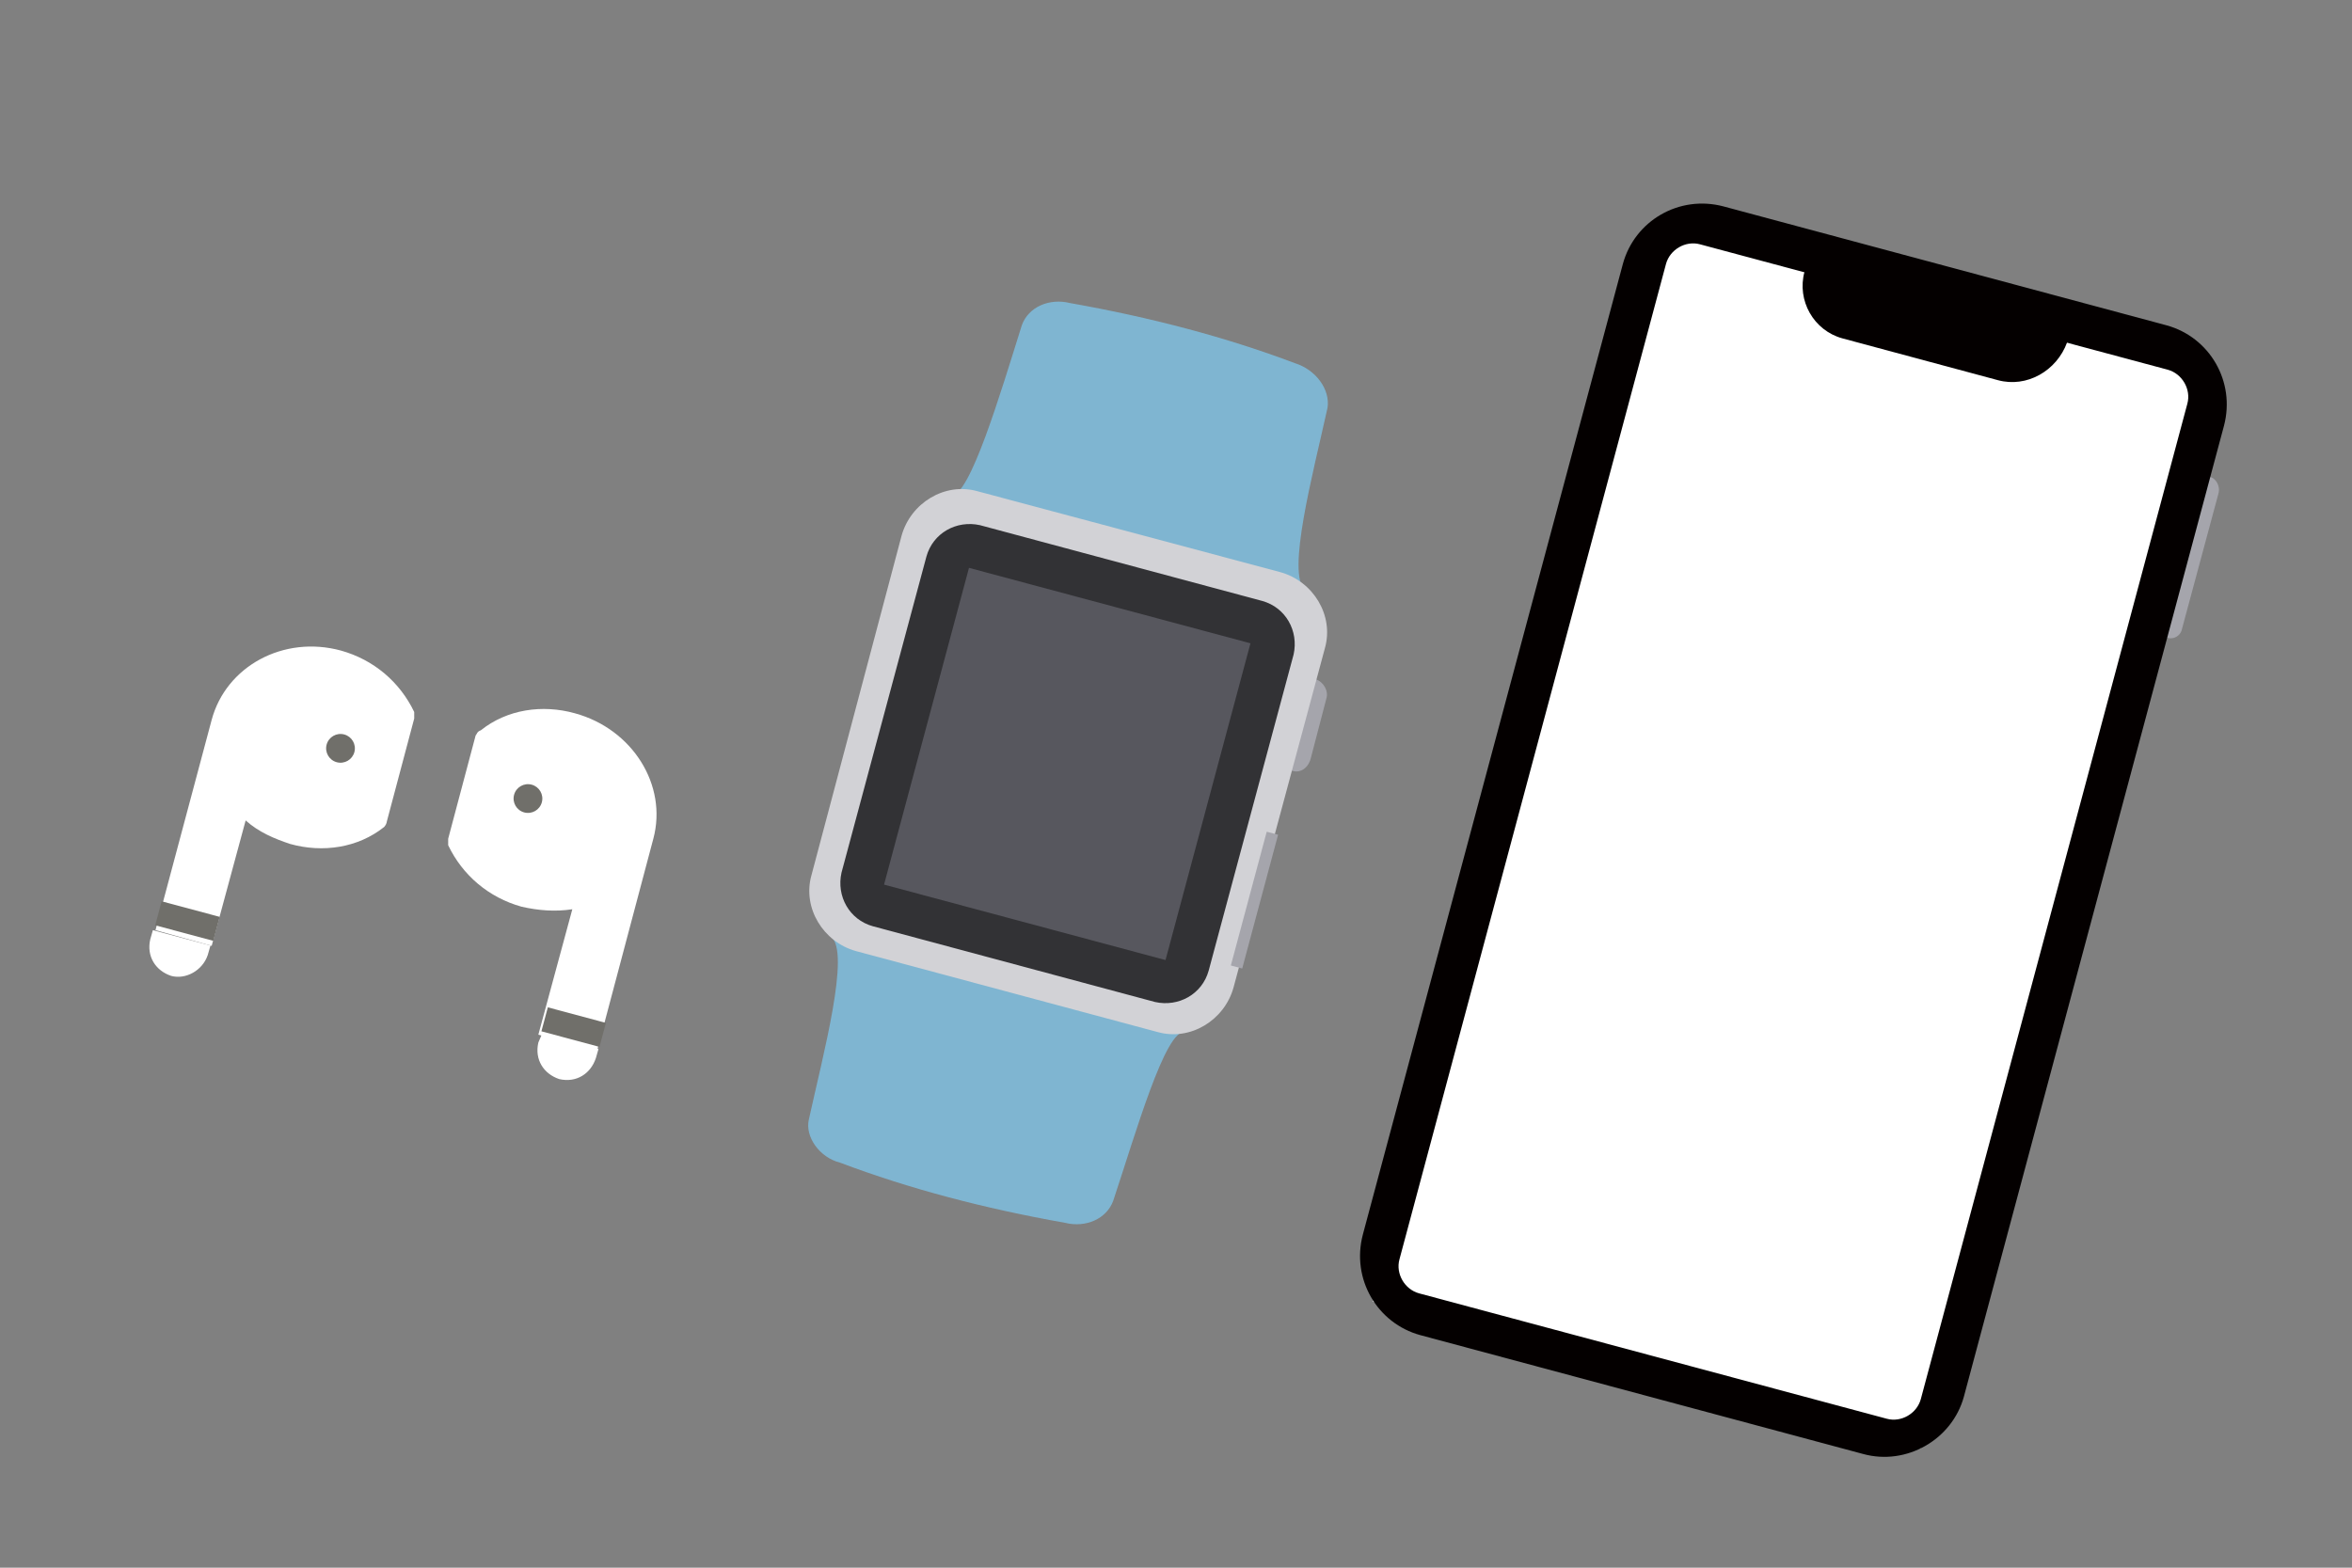
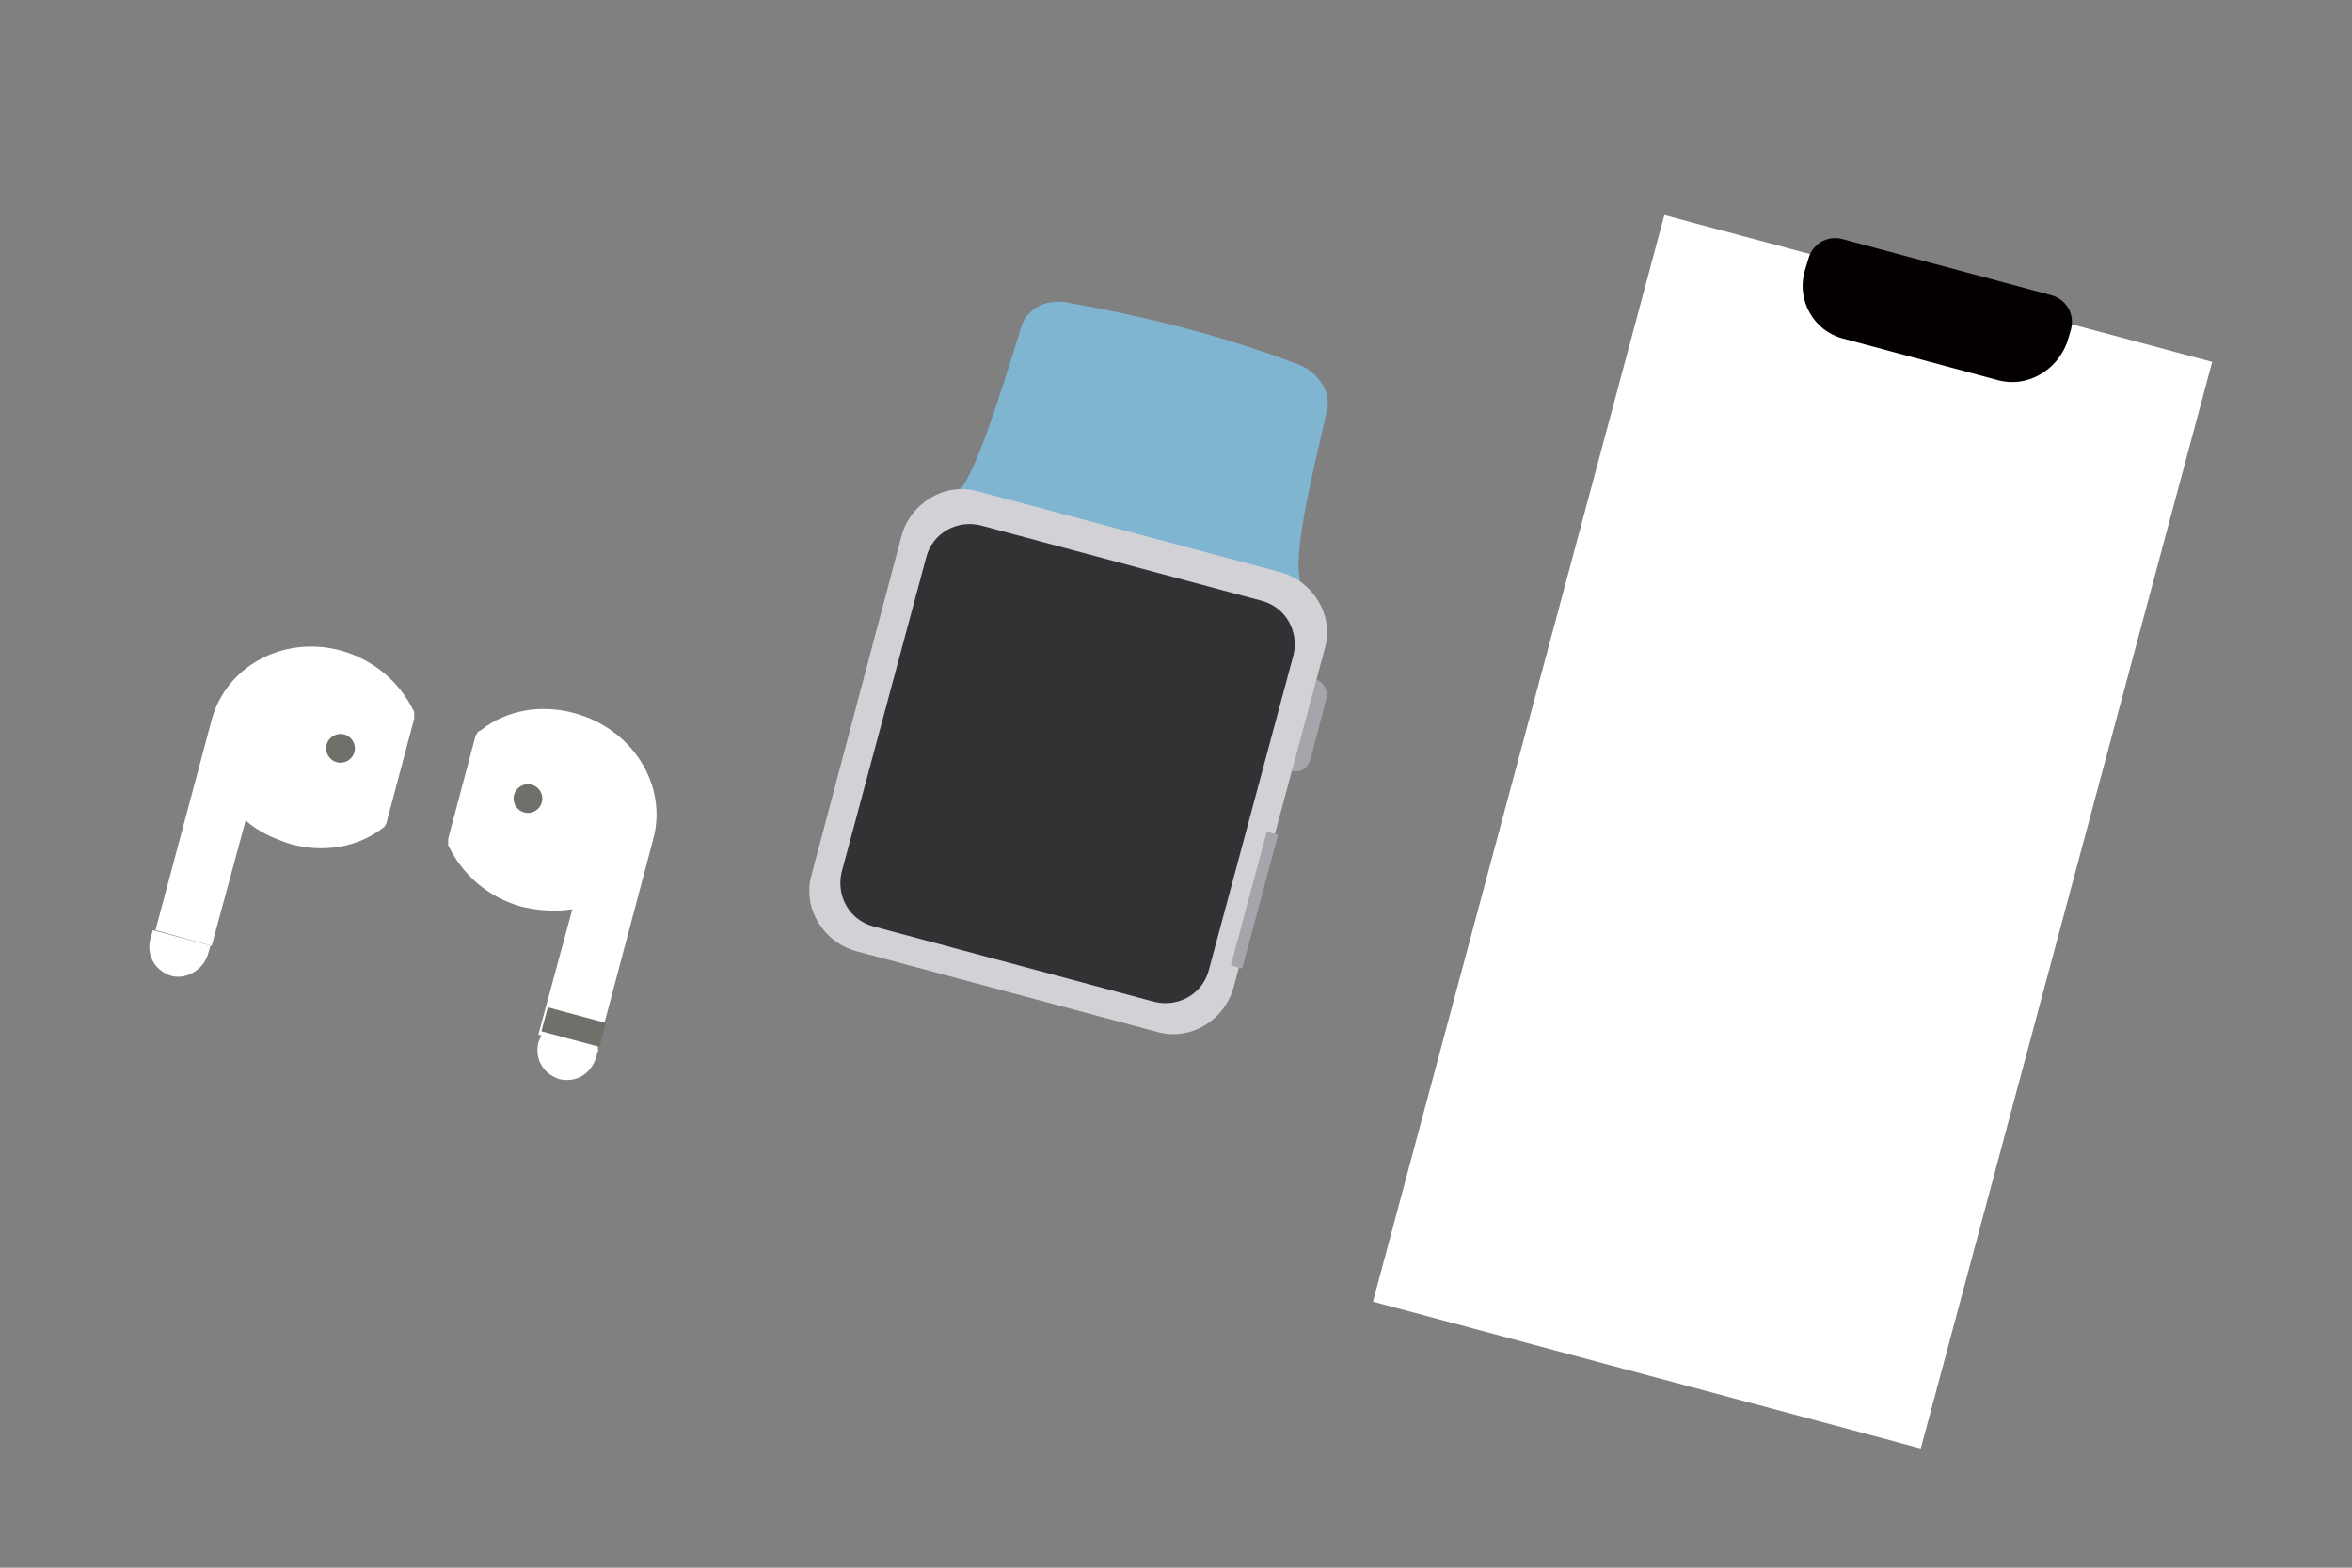
<svg xmlns="http://www.w3.org/2000/svg" version="1.1" id="front" x="0px" y="0px" viewBox="0 0 180 120" style="enable-background:new 0 0 180 120;" xml:space="preserve">
  <rect x="0" y="0" width="180" height="120" fill="#808080" stroke="none" />
  <style type="text/css">
	.st0{fill:#FFFFFF;}
	.st1{fill:#706F6A;}
	.st2{fill:#A5A5AC;}
	.st3{fill:#7FB5D1;}
	.st4{fill:#D2D2D6;}
	.st5{fill:#323235;}
	.st6{fill:#57575E;}
	.st7{fill:#040000;}
</style>
  <g>
    <g>
      <g id="Filled_Icons_4_">
        <g>
          <path class="st0" d="M44,54.6c-2.5-0.7-5.2-0.3-7.2,1.3c-0.3,0.1-0.3,0.3-0.4,0.4l-2.1,7.9c0,0.1,0,0.4,0,0.5      c1.1,2.3,3.1,4,5.6,4.7c1.3,0.3,2.6,0.4,3.9,0.2l-2.6,9.6l4.5,1.2L50,64.2C51.1,60.1,48.4,55.8,44,54.6z" />
          <path class="st0" d="M41.2,79.8c-0.3,1.3,0.4,2.4,1.6,2.8c1.3,0.3,2.4-0.4,2.8-1.6l0.2-0.7l-4.3-1.2L41.2,79.8z" />
        </g>
      </g>
      <rect x="42.9" y="76.3" transform="matrix(0.259 -0.966 0.966 0.259 -43.382 100.623)" class="st1" width="1.9" height="4.6" />
      <ellipse transform="matrix(0.259 -0.966 0.966 0.259 -29.081 84.327)" class="st1" cx="40.4" cy="61.1" rx="1.1" ry="1.1" />
    </g>
    <g>
      <g id="Filled_Icons_3_">
        <g>
          <path class="st0" d="M16.2,55.1l-4.3,16.1l4.3,1.2l2.6-9.6c1,0.9,2.2,1.4,3.4,1.8c2.5,0.7,5.2,0.3,7.2-1.3      c0.1-0.1,0.2-0.3,0.2-0.4l2.1-7.9c0-0.1,0-0.4,0-0.5c-1.1-2.3-3.1-4-5.6-4.7C21.7,48.6,17.3,51,16.2,55.1z" />
          <path class="st0" d="M16.2,72.4l-4.5-1.2l-0.2,0.7c-0.3,1.3,0.4,2.4,1.6,2.8c1.1,0.3,2.4-0.4,2.8-1.6l0.2-0.7L16.2,72.4z" />
        </g>
      </g>
-       <rect x="13.4" y="68.2" transform="matrix(0.259 -0.966 0.966 0.259 -57.474 66.107)" class="st1" width="1.9" height="4.6" />
      <ellipse transform="matrix(0.259 -0.966 0.966 0.259 -36.027 67.558)" class="st1" cx="26" cy="57.3" rx="1.1" ry="1.1" />
    </g>
  </g>
  <g>
    <path class="st2" d="M98.9,59L98.9,59c0.6,0.2,1.2-0.2,1.4-0.9l1.2-4.6c0.2-0.6-0.2-1.3-0.8-1.5l0.1,0c-0.7-0.2-1.3,0.2-1.5,0.9   L98,57.5C97.8,58.2,98.2,58.9,98.9,59z" />
    <path class="st3" d="M99.1,27.8c-5.3-2-11-3.5-17.2-4.6c-1.6-0.4-3.2,0.3-3.7,1.7c-1.6,5.1-4,13.2-5.4,13l27.1,7.3   c-1.5-1.2,0.6-9,1.7-14C101.8,29.8,100.7,28.3,99.1,27.8z" />
-     <path class="st3" d="M64.3,89c5.3,2,11,3.5,17.2,4.6c1.6,0.4,3.2-0.3,3.7-1.7c1.7-5.1,4-13.2,5.5-12.9l-27.1-7.3   c1.5,1.2-0.6,9-1.7,14C61.6,87,62.7,88.6,64.3,89z" />
    <path class="st4" d="M94.4,75.6c-0.7,2.5-3.3,4.1-5.8,3.4l-23.1-6.2c-2.5-0.7-4.1-3.3-3.4-5.8L69,41c0.7-2.5,3.3-4.1,5.8-3.4   L98,43.8c2.5,0.7,4.1,3.3,3.4,5.8L94.4,75.6z" />
    <path class="st5" d="M66.8,70.9c-1.8-0.5-2.8-2.3-2.4-4.1l6.5-24.2c0.5-1.8,2.3-2.8,4.1-2.4L96.6,46c1.8,0.5,2.8,2.3,2.4,4.1   l-6.5,24.2c-0.5,1.8-2.3,2.8-4.1,2.4L66.8,70.9z" />
-     <rect x="69.1" y="47.3" transform="matrix(0.259 -0.966 0.966 0.259 4.068 122.213)" class="st6" width="25.1" height="22.3" />
    <rect x="90.7" y="68.4" transform="matrix(0.259 -0.966 0.966 0.259 4.632 143.804)" class="st2" width="10.6" height="0.9" />
  </g>
  <g>
-     <path class="st2" d="M165.8,48.8L165.8,48.8c-0.5-0.1-0.8-0.7-0.7-1.2l2.8-10.4c0.1-0.5,0.7-0.8,1.2-0.7l0,0   c0.5,0.1,0.8,0.7,0.7,1.2L167,48.1C166.9,48.7,166.3,49,165.8,48.8z" />
    <rect x="115.5" y="20.6" transform="matrix(0.966 0.259 -0.259 0.966 21.136 -33.352)" class="st0" width="43.4" height="86.1" />
    <g id="Layer_2_1_">
-       <path class="st7" d="M142.6,111.3l-33.9-9.1c-3.3-0.9-5.3-4.3-4.4-7.7l19.9-74.3c0.9-3.3,4.3-5.3,7.7-4.4l33.9,9.1    c3.3,0.9,5.3,4.3,4.4,7.7l-19.9,74.3C149.4,110.2,145.9,112.2,142.6,111.3z M130.1,18.7c-1.1-0.3-2.3,0.4-2.6,1.5l-20.4,76.2    c-0.3,1.1,0.4,2.3,1.5,2.6l35.8,9.6c1.1,0.3,2.3-0.4,2.6-1.5l20.4-76.2c0.3-1.1-0.4-2.3-1.5-2.6L130.1,18.7z" />
      <path class="st7" d="M152.9,29.1l-11.9-3.2c-2.2-0.6-3.5-2.9-2.9-5.1l0.3-1c0.3-1.1,1.4-1.8,2.6-1.5l16,4.3    c1.1,0.3,1.8,1.4,1.5,2.6l-0.3,1C157.4,28.4,155.1,29.7,152.9,29.1z M142,21.9" />
    </g>
  </g>
</svg>